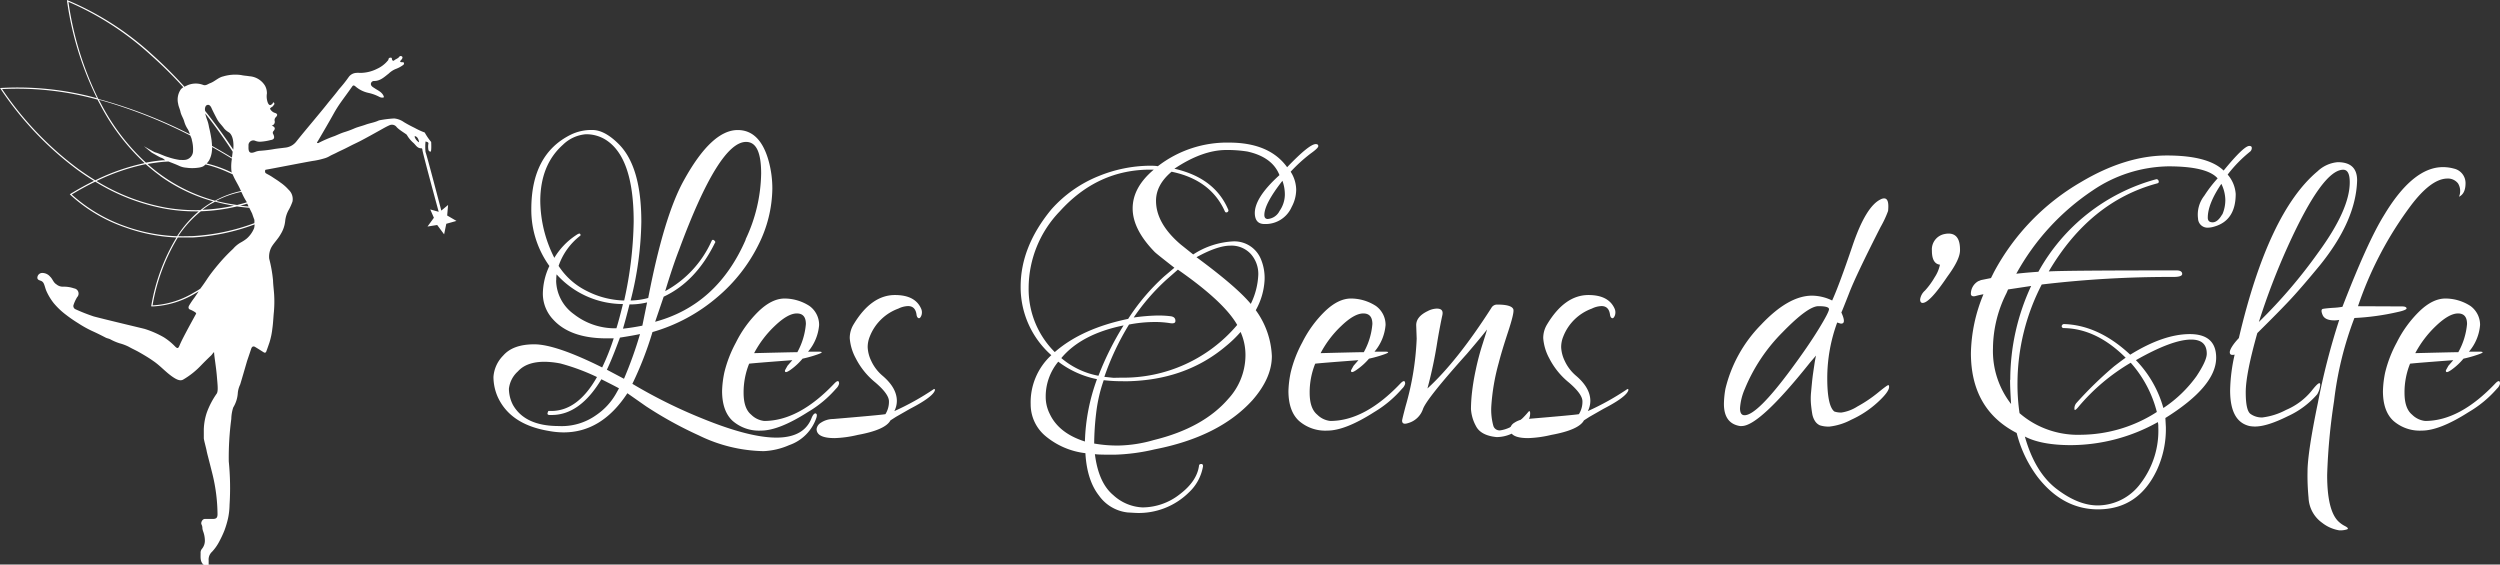
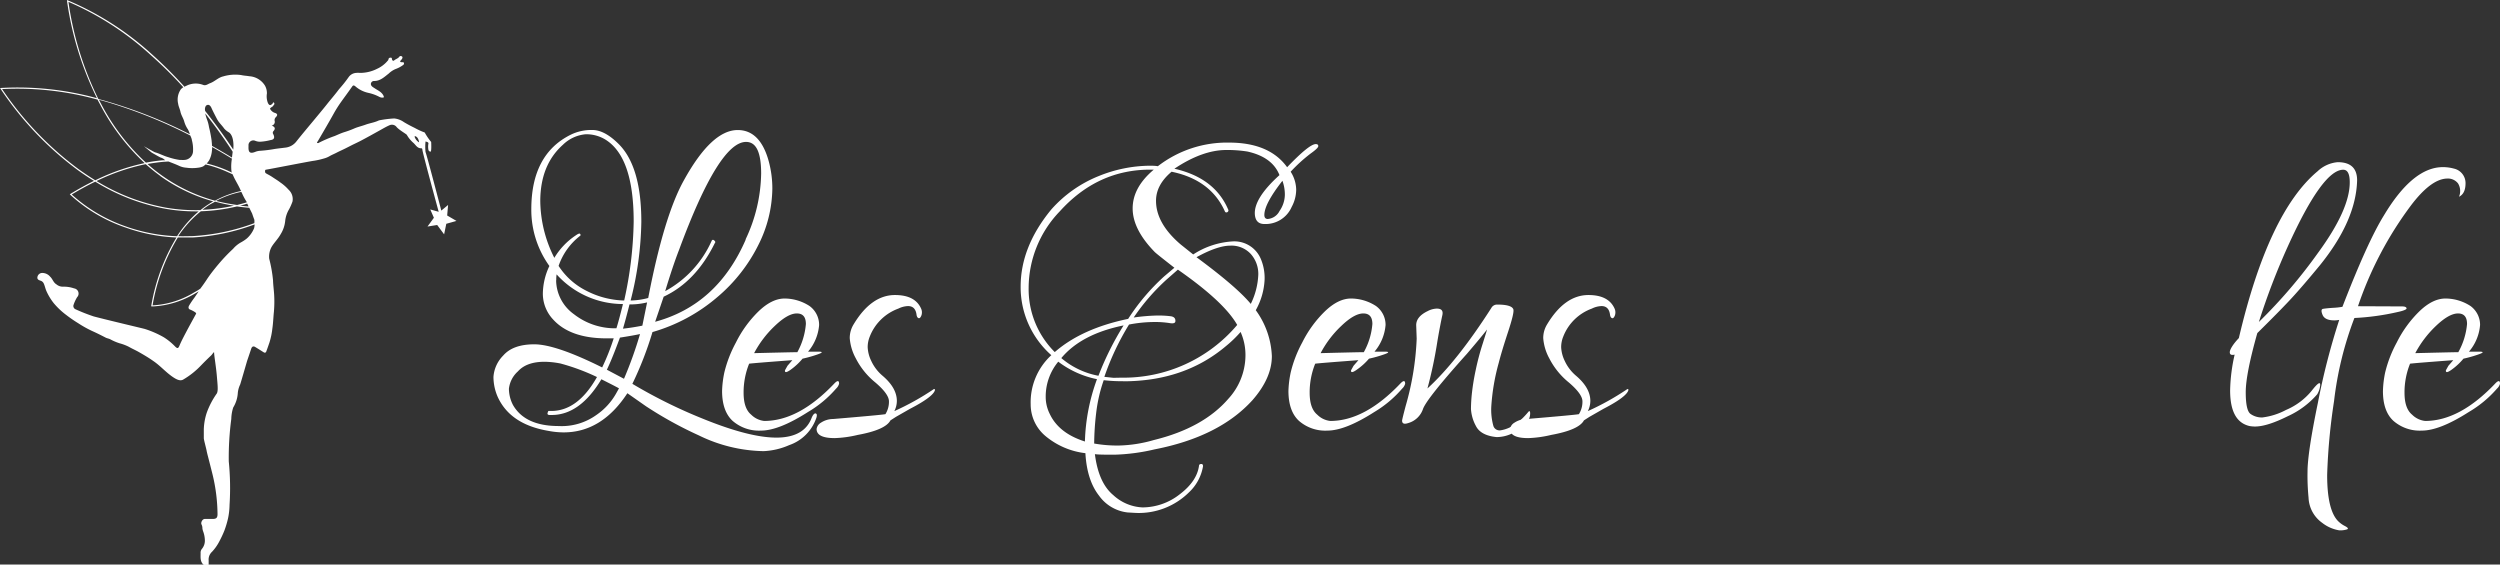
<svg xmlns="http://www.w3.org/2000/svg" viewBox="0 0 515.8 116.48">
  <rect x="0" y="0" width="515.8" height="116.48" fill="#333333" stroke="none" />
  <defs>
    <style>.cls-1{fill:#fff;}</style>
  </defs>
  <g id="Layer_2" data-name="Layer 2">
    <g id="Layer_1-2" data-name="Layer 1">
      <path class="cls-1" d="M102.64,81.78a10.36,10.36,0,0,1-.83-4,6.9,6.9,0,0,1,2-4.41c1.35-1.56,3.49-2.33,6.43-2.33s7.62,1.59,14,4.77a47.42,47.42,0,0,0,2.38-6h-1.45q-7.56,0-11.09-3.94a7.77,7.77,0,0,1-2.08-5.23,13.6,13.6,0,0,1,1.35-5.76,19.83,19.83,0,0,1-3.73-11.71q0-11.31,8.08-15.35a9.6,9.6,0,0,1,4.52-1q2.53,0,5.44,2.91,4.67,4.67,4.66,16.07A69,69,0,0,1,130.11,62a15,15,0,0,0,3.63-.52Q137,44.55,141.1,37.2q5.72-10.37,11.1-10.37,4.67,0,6.43,6.53a21.6,21.6,0,0,1,.72,5.6,26.42,26.42,0,0,1-2.85,11.51A33.71,33.71,0,0,1,148,61.3a35.65,35.65,0,0,1-13.38,7.21,71.1,71.1,0,0,1-4.15,10.68,103.58,103.58,0,0,0,14.42,7.15q19.59,8,22.6-.21c.28-.62.55-.89.83-.83a.38.38,0,0,1,.21.37,1.84,1.84,0,0,1-.11.57,9,9,0,0,1-5.6,5.6,14.67,14.67,0,0,1-5.28,1.24,31.49,31.49,0,0,1-13.38-3.26,80,80,0,0,1-10.88-6l-3.84-2.69q-5.29,8.09-13.17,8.08a16.62,16.62,0,0,1-3.11-.31C107.86,88,104.36,85.65,102.64,81.78Zm11.19,3.84h-.41c-.41,0-.55-.18-.41-.52s.08-.31.26-.31h.46q5.49,0,9.44-7A43.82,43.82,0,0,0,115.65,75a18.2,18.2,0,0,0-3.27-.36c-2.49,0-4.33.65-5.54,2A5.64,5.64,0,0,0,105,80.22a7.38,7.38,0,0,0,.83,3.32q2.49,4.36,9.44,4.36a12.22,12.22,0,0,0,7.77-2.28,13.24,13.24,0,0,0,4.15-4.57l.52-.93c-1-.55-2.25-1.17-3.63-1.87Q119.65,85.62,113.83,85.62ZM130.74,45.7q0-13.48-6-17a7.55,7.55,0,0,0-3.89-1,7.66,7.66,0,0,0-4.71,2.17q-4.66,4.16-4.67,11.62a26.45,26.45,0,0,0,2.9,11.71,14.47,14.47,0,0,1,4.46-4.66c.49-.35.78-.43.88-.26s.09.29,0,.36a13.29,13.29,0,0,0-4.46,6.22A14.61,14.61,0,0,0,121,60a17.84,17.84,0,0,0,7.78,2A79.45,79.45,0,0,0,130.74,45.7Zm-16,12.13a8.73,8.73,0,0,0,3.68,7,13.73,13.73,0,0,0,8.76,2.9c.35-1.1.79-2.76,1.35-5a18.45,18.45,0,0,1-13.69-6.12A6.77,6.77,0,0,0,114.77,57.83Zm13.17,11.82c-1,2.69-1.87,4.91-2.7,6.63l3.53,1.87a82.13,82.13,0,0,0,3.31-9.23C131.12,69.13,129.73,69.37,127.94,69.65Zm5.6-7.26a14.82,14.82,0,0,1-3.63.42q-.84,3.31-1.35,5c1.24-.13,2.59-.34,4-.62Zm20.32-13a32.73,32.73,0,0,0,3.21-13.58c0-4.36-1-6.53-3.11-6.53q-5.6,0-13.79,22.18c-1,2.56-1.93,5.43-2.9,8.61a22,22,0,0,0,9.54-10.27c.13-.34.32-.41.57-.2s.29.38.15.52q-3.93,8-10.57,11.09l-1.76,5.18Q148,62.92,153.86,49.43Z" />
      <path class="cls-1" d="M167,63.12a4.8,4.8,0,0,1,2,3.94,9.66,9.66,0,0,1-2.28,5.49h2.08c1,0,1,.19-.11.57a25.25,25.25,0,0,1-3.11.88,13,13,0,0,1-2.38,2.23c-.9.66-1.32.71-1.24.16l.52-.93,1-1.15q-8.4.63-8.92.73a15.8,15.8,0,0,0-1.14,6q0,3.23,1.56,4.51a4.52,4.52,0,0,0,2.69,1.3q7.17,0,14.52-7.78c.62-.62.93-.58.93.11a2.15,2.15,0,0,1-.62,1A23.2,23.2,0,0,1,166.71,85c-4,2.56-7.24,3.84-9.69,3.84a8.27,8.27,0,0,1-5.86-2q-2.17-2-2.18-6.17a21.17,21.17,0,0,1,.47-3.84,25.44,25.44,0,0,1,2.39-6.17,23.68,23.68,0,0,1,4.66-6.42q2.75-2.65,5.39-2.65A9.55,9.55,0,0,1,167,63.12Zm-2.49,9.54a14.46,14.46,0,0,0,1.76-5.81c0-1.45-.62-2.18-1.87-2.18s-2.76.87-4.56,2.59a21.56,21.56,0,0,0-4.25,5.6Q163.3,72.67,164.54,72.66Z" />
      <path class="cls-1" d="M172.21,90.39c-2.49,0-3.73-.63-3.73-1.87a1.78,1.78,0,0,1,.88-1.3,4.61,4.61,0,0,1,2.54-.77c6.7-.56,10.3-.9,10.78-1a4.84,4.84,0,0,0,.73-2.64c0-1-.94-2.3-2.8-3.89a15.45,15.45,0,0,1-4.05-5,10.33,10.33,0,0,1-1.24-4.15,5.39,5.39,0,0,1,.83-2.9q3.63-6,8.5-6c2.77,0,4.56.93,5.39,2.8a1.88,1.88,0,0,1,.05,1.45c-.17.41-.36.59-.57.52s-.34-.28-.41-.63c-.14-1.24-.73-1.86-1.76-1.86a4.82,4.82,0,0,0-2,.52,10,10,0,0,0-5.91,5.8,5.75,5.75,0,0,0-.42,2.18,7.2,7.2,0,0,0,.73,2.8,8.91,8.91,0,0,0,2.38,3.11q2.91,2.49,2.91,5.18a4.7,4.7,0,0,1-.52,2.08,54.2,54.2,0,0,0,8.19-4.57l.21.11c-.08.9-1.8,2.25-5.19,4L184.86,86l-1.14.73c-.7,1.31-2.94,2.31-6.74,3A23.5,23.5,0,0,1,172.21,90.39Z" />
      <path class="cls-1" d="M259.09,64a17.23,17.23,0,0,1,3.32,9.48q0,4.51-4,9.08-6.85,7.56-20.22,10.16A40.49,40.49,0,0,1,230,93.81c-2,0-3.34,0-4.1-.11q.74,5.91,3.79,8.45a9.51,9.51,0,0,0,6.06,2.54,12.51,12.51,0,0,0,7.63-2.69q3.57-2.7,4-5.91a.33.33,0,0,1,.21-.31c.41-.14.62,0,.62.41a9.55,9.55,0,0,1-2.9,5.39,14.74,14.74,0,0,1-10.89,4.25l-1.76-.1a8.36,8.36,0,0,1-5.91-3.47q-2.49-3.17-2.81-8.76a15.65,15.65,0,0,1-8.29-3.58,8.49,8.49,0,0,1-3-6.48,13.21,13.21,0,0,1,4.26-10.16,18.7,18.7,0,0,1-6.33-14.16q0-8.23,6.33-15.91a26,26,0,0,1,9.79-6.89,28.57,28.57,0,0,1,10.42-2.13c.56,0,1.14,0,1.77.1a23.33,23.33,0,0,1,14.67-4.87q8.34,0,12,5.08,4.56-4.77,5.91-4.77c.35,0,.52.14.52.42s-.54.79-1.61,1.55a32.12,32.12,0,0,0-4.09,3.73,7.07,7.07,0,0,1,1.14,3.68,7.58,7.58,0,0,1-.93,3.58,5.88,5.88,0,0,1-5.6,3.53c-1.25,0-1.9-.66-2-2q-.21-3.31,5.08-8.09-1.46-3.73-6.64-4.87a26.17,26.17,0,0,0-4.46-.31Q248,31,242.3,34.81q8.3,1.88,11.09,8.4a.37.37,0,0,1,0,.41.45.45,0,0,1-.36.21.32.32,0,0,1-.31-.21q-2.91-6.52-11-8.19-3.21,2.7-3.21,6,0,4.66,5.08,9l2.59,2.07a16.62,16.62,0,0,1,8.3-2.7,5.92,5.92,0,0,1,5.7,3.74,10.09,10.09,0,0,1,.73,4.2A14.17,14.17,0,0,1,259.09,64ZM238.25,52q-4.56-4.67-4.56-9t4.36-8h-.73q-10.89,0-18.66,8.6a22.84,22.84,0,0,0-6.43,15.76,18.3,18.3,0,0,0,5.39,13.28q5.59-4.87,15.14-6.85A43.76,43.76,0,0,1,240.22,57l2.08-1.76Q238.57,52.33,238.25,52Zm-19.9,22.61a11.24,11.24,0,0,0-2.6,7.25,7.83,7.83,0,0,0,.83,3.53q1.88,4,7.26,5.7a40.32,40.32,0,0,1,2.49-12.86A19.61,19.61,0,0,1,218.35,74.63Zm8.29,2.9a60.83,60.83,0,0,1,5.18-10.37q-8.7,1.77-12.85,6.74A16.46,16.46,0,0,0,226.64,77.53Zm5.08,1.14a31.34,31.34,0,0,1-4-.21,31.25,31.25,0,0,0-1.56,6.79,56.9,56.9,0,0,0-.41,6.28,27.27,27.27,0,0,0,5.13.41,27.81,27.81,0,0,0,7.21-1.14q10.15-2.49,15.34-8.5a13.31,13.31,0,0,0,3.53-8.71,11.69,11.69,0,0,0-1-5.08,24.43,24.43,0,0,1-3,2.9Q244.36,78.67,231.72,78.67Zm-.41-.73a30.7,30.7,0,0,0,23.95-10.88q-2.7-4.77-12.24-11.41l-2.28,2a43.58,43.58,0,0,0-6.84,7.88,40.2,40.2,0,0,1,4.87-.41,20.46,20.46,0,0,1,2.8.15c.69.11,1,.47.93,1.09-.06.35-.48.45-1.24.31a19.61,19.61,0,0,0-3.32-.21,28.1,28.1,0,0,0-5,.52,54.45,54.45,0,0,0-5.09,10.79l1.87.2ZM258.06,62.7a15,15,0,0,0,1.55-6,6.17,6.17,0,0,0-1.55-4.3,5.41,5.41,0,0,0-4.2-1.72q-2.66,0-7,2.39Q255.15,59.18,258.06,62.7Zm6.53-25.4q-3.73,4.77-3.73,7.05c0,.55.24.83.72.83A3,3,0,0,0,264,43.52a6,6,0,0,0,1.09-3.26A8.29,8.29,0,0,0,264.59,37.3Z" />
      <path class="cls-1" d="M283.87,63.12a4.79,4.79,0,0,1,2,3.94,9.73,9.73,0,0,1-2.28,5.49h2.08c1,0,1,.19-.11.57a25.76,25.76,0,0,1-3.11.88A13,13,0,0,1,280,76.23c-.9.66-1.32.71-1.25.16l.52-.93,1-1.15q-8.4.63-8.92.73a15.8,15.8,0,0,0-1.14,6q0,3.23,1.56,4.51a4.49,4.49,0,0,0,2.69,1.3q7.15,0,14.52-7.78c.62-.62.93-.58.93.11a2.15,2.15,0,0,1-.62,1A23.38,23.38,0,0,1,283.56,85q-6,3.84-9.69,3.84a8.25,8.25,0,0,1-5.86-2q-2.17-2-2.18-6.17a21.17,21.17,0,0,1,.47-3.84,25.34,25.34,0,0,1,2.38-6.17,23.71,23.71,0,0,1,4.67-6.42q2.75-2.65,5.39-2.65A9.54,9.54,0,0,1,283.87,63.12Zm-2.49,9.54a14.34,14.34,0,0,0,1.77-5.81c0-1.45-.62-2.18-1.87-2.18s-2.77.87-4.56,2.59a21.34,21.34,0,0,0-4.25,5.6C277.58,72.73,280.56,72.66,281.38,72.66Z" />
      <path class="cls-1" d="M315.7,85.3c0,1.6-1.34,3-4,4.26a7.43,7.43,0,0,1-2.91.62q-3.31-.32-4.3-2.33a8.33,8.33,0,0,1-1-3.48,31.42,31.42,0,0,1,.21-3.37,47,47,0,0,1,.77-4.66,53.21,53.21,0,0,1,1.46-5.5q.87-2.75.87-2.85-.93,1.24-4.14,5-8.29,9.23-9.07,11.4a4.52,4.52,0,0,1-3.06,2.9c-.83.28-1.25.11-1.25-.51,0-.14.24-1.14.73-3a58.2,58.2,0,0,0,2.28-13.89l-.1-2.8c0-1.18.79-2.15,2.38-2.91a4.29,4.29,0,0,1,1.87-.51c1,0,1.35.46,1.14,1.39s-.56,2.68-1,5.24a90.44,90.44,0,0,1-2.07,9.85q6.12-5.59,13.17-16.59a1.34,1.34,0,0,1,1.24-.72c2,0,3.11.34,3.32,1,.13.49-.23,2-1.09,4.62s-1.5,4.71-1.92,6.37a43.5,43.5,0,0,0-1.55,9.08,12.55,12.55,0,0,0,.41,3.88,1.33,1.33,0,0,0,1.45,1c2-.28,3.94-1.56,5.81-3.84C315.56,84.72,315.7,84.82,315.7,85.3Z" />
      <path class="cls-1" d="M315.29,90.39c-2.49,0-3.73-.63-3.73-1.87a1.78,1.78,0,0,1,.88-1.3,4.61,4.61,0,0,1,2.54-.77c6.7-.56,10.3-.9,10.78-1a4.84,4.84,0,0,0,.73-2.64c0-1-.94-2.3-2.8-3.89a15.45,15.45,0,0,1-4.05-5,10.33,10.33,0,0,1-1.24-4.15,5.39,5.39,0,0,1,.83-2.9q3.63-6,8.5-6,4.14,0,5.39,2.8a1.93,1.93,0,0,1,.05,1.45c-.17.41-.36.59-.57.52s-.34-.28-.41-.63c-.14-1.24-.73-1.86-1.76-1.86a4.82,4.82,0,0,0-2,.52,10,10,0,0,0-5.91,5.8,5.75,5.75,0,0,0-.42,2.18,7.2,7.2,0,0,0,.73,2.8,8.91,8.91,0,0,0,2.38,3.11q2.91,2.49,2.91,5.18a4.7,4.7,0,0,1-.52,2.08,54.2,54.2,0,0,0,8.19-4.57l.2.11c-.07.9-1.79,2.25-5.18,4L327.94,86l-1.14.73c-.7,1.31-2.94,2.31-6.74,3A23.5,23.5,0,0,1,315.29,90.39Z" />
-       <path class="cls-1" d="M379.05,66.54A33.37,33.37,0,0,0,377,78q0,5.76,1.46,6.9a4.12,4.12,0,0,0,1.5.21,8.39,8.39,0,0,0,3.27-1.25,27.47,27.47,0,0,0,4.3-2.9c1.35-1.1,2.06-1.61,2.13-1.5a.69.69,0,0,1,.1.36c0,.69-.8,1.76-2.39,3.21a20.61,20.61,0,0,1-5.44,3.58,12.58,12.58,0,0,1-4.46,1.4,5.77,5.77,0,0,1-2-.26,2.36,2.36,0,0,1-1-.88,4,4,0,0,1-.57-1.5c-.1-.59-.19-1.25-.26-2a13.83,13.83,0,0,1,0-2.23c.07-.76.14-1.51.21-2.23s.16-1.44.26-2.13.19-1.28.26-1.76.17-1,.31-1.66l-1.24,1.45Q363,87.9,359.35,87.9H359q-3.32-.53-3.32-4.57a19.05,19.05,0,0,1,.31-3.11A28.26,28.26,0,0,1,363.34,67c3.77-4,7.27-6,10.53-6a9.66,9.66,0,0,1,4.14,1q1.46-3.21,4.2-11.3T388,41.14a1.64,1.64,0,0,1,.72-.21c.76,0,1,.86.83,2.59A21.43,21.43,0,0,1,388,46.84q-5.09,10-6.48,13.63c-.94,2.39-1.47,3.72-1.61,4q1.14,2.49-.21,2.28ZM360,80.22a11.93,11.93,0,0,0-1,4c0,1,.32,1.45.94,1.45q2.6,0,9.64-9.54,3.53-4.77,5.65-8.24c1.42-2.32,2.13-3.68,2.13-4.1s-.73-.62-2.18-.62-3.92,1.8-7.41,5.39A35.73,35.73,0,0,0,360,80.22Z" />
-       <path class="cls-1" d="M401.76,57.1c-2.42,3.6-4.12,5.4-5.08,5.4-.35,0-.52-.25-.52-.73a3,3,0,0,1,1-1.82,15.46,15.46,0,0,0,2-2.74,7.42,7.42,0,0,0,1.09-2.6c-1.11-.13-1.66-1.1-1.66-2.9a3.23,3.23,0,0,1,2.59-3.42,4.26,4.26,0,0,1,.83-.1c1.59,0,2.38,1.1,2.38,3.31C404.45,52.82,403.55,54.68,401.76,57.1Z" />
-       <path class="cls-1" d="M446.76,86.24l.1,1.86A20.09,20.09,0,0,1,445,97q-3.83,8.08-12.13,8.09-7.26,0-12.44-6.64a25.43,25.43,0,0,1-4.35-9.12q-9.45-4.87-9.44-16.49a33,33,0,0,1,2.59-12.13c-.41.07-1,.19-1.6.36s-1,0-1-.46A3,3,0,0,1,408.18,58a4,4,0,0,0,.52-.21l2.08-.42.62-1.24a47.16,47.16,0,0,1,17.94-18.56q9.23-5.49,17.73-5.49t11.71,3.11q4.16-5.08,5.29-5.08c.35,0,.52.14.52.41a1,1,0,0,1-.31.73,27.55,27.55,0,0,0-4.67,4.77,6.8,6.8,0,0,1,1.66,4q0,5.49-4.46,6.74a4.58,4.58,0,0,1-1.24.21,1.94,1.94,0,0,1-2.07-1.87,6.32,6.32,0,0,1,1.29-4.72,26.78,26.78,0,0,1,2.75-3.58q-2.18-2.48-10.16-2.48a28.55,28.55,0,0,0-15.66,5A49,49,0,0,0,416,56.48c1.11-.14,2.63-.27,4.56-.41A39.59,39.59,0,0,1,444.79,37a.44.44,0,0,1,.57.31c.1.28,0,.45-.26.52Q431.19,41.56,422.7,56q3.63-.21,26.34-.21c.76,0,1.15.23,1.19.68s-.57.67-1.81.67a224.07,224.07,0,0,0-27.17,1.56,44.52,44.52,0,0,0-5,20.11,41.19,41.19,0,0,0,.42,6.43,17.9,17.9,0,0,0,4.46,2.85,18.54,18.54,0,0,0,8.29,1.61A29.27,29.27,0,0,0,445,85a24.26,24.26,0,0,0-5.39-10.16,41.5,41.5,0,0,0-10.89,9.23c-.48.55-.72.66-.72.31a1.7,1.7,0,0,1,.41-1.24,79,79,0,0,1,7.78-7.57c1.45-1.11,2.24-1.69,2.38-1.76q-6-6-12.75-6.12a.42.42,0,0,1-.41-.21.37.37,0,0,1,.05-.41.44.44,0,0,1,.36-.21q7.15.21,13.69,6.32,6.84-4.24,12.29-4.25c3.62,0,5.44,1.63,5.44,4.88Q457.23,79.71,446.76,86.24Zm-32-7.88A45.83,45.83,0,0,1,419.07,59l-4.77.72-.31.73a25.65,25.65,0,0,0-2.8,11.41,17.81,17.81,0,0,0,3.74,11.5C414.79,81.26,414.72,79.6,414.72,78.36Zm30.48,8.71a36.92,36.92,0,0,1-17.94,4.77c-4.08,0-7.25-.59-9.53-1.77q2.07,7.37,6.53,10.79t8.5,3.42a11.05,11.05,0,0,0,8.86-4.56A17.91,17.91,0,0,0,445.3,88.1,3.57,3.57,0,0,0,445.2,87.07Zm1.14-2.91a26.17,26.17,0,0,0,6.79-6.53q2.13-3.21,2.13-4.66,0-2.91-3.22-2.91-3.93,0-11.4,4.25A23.07,23.07,0,0,1,446.34,84.16Zm12.13-39.91a7.48,7.48,0,0,0,.62-3,7.86,7.86,0,0,0-.82-3.32q-2.81,4.15-2.8,7c0,.62.34.94,1,.94S457.85,45.35,458.47,44.25Z" />
      <path class="cls-1" d="M465.73,68.72q-2.4,8.49-2.39,12.23c0,2.49.33,4,1,4.46a4,4,0,0,0,2.43.72,14,14,0,0,0,4.88-1.55,13.77,13.77,0,0,0,5.28-3.94c1.25-1.59,1.83-2,1.77-1.14a4.32,4.32,0,0,1-.62,1.86A17.78,17.78,0,0,1,472,85.88c-2.84,1.41-5.08,2.12-6.74,2.12a6.54,6.54,0,0,1-1.14-.1c-2.7-.63-4-3.08-4-7.36a35.65,35.65,0,0,1,.93-7.37c-.69.14-1,0-1-.51s.62-1.59,1.87-2.91Q468,43.83,478.17,35.33a6.87,6.87,0,0,1,4.15-1.87q4,0,4,3.74-.21,8.29-7.67,17.52-3.84,4.66-6.17,7.15T465.73,68.72ZM484.8,37.61c0-1.73-.45-2.59-1.34-2.59q-4.26,0-11.41,15.76a140.74,140.74,0,0,0-6,15.65,105.82,105.82,0,0,0,12.23-14.3Q484.81,43.21,484.8,37.61Z" />
      <path class="cls-1" d="M495.58,63.22c.56,0,.87.12.94.36s-.52.51-1.76.78a50.76,50.76,0,0,1-9,1.25,70.78,70.78,0,0,0-4.2,17.16A124.23,124.23,0,0,0,480.14,98q0,7.26,2.28,9.54a5.54,5.54,0,0,0,1.4,1c.58.31.74.53.46.67a4.69,4.69,0,0,1-1.65.21,7.72,7.72,0,0,1-3.53-1.56,6.68,6.68,0,0,1-2.8-5.18,46.6,46.6,0,0,1-.21-5.39q0-3.84,2.13-14.15A143.65,143.65,0,0,1,482.63,66a5.31,5.31,0,0,1-1,.1c-1.31,0-2.13-.38-2.44-1.14s-.28-1.17.11-1.24,1.07-.14,2.07-.21a14.67,14.67,0,0,0,1.92-.21q5.17-13.37,8.5-18.76,6-10.06,12.23-10.06a8.59,8.59,0,0,1,2.29.31,3.06,3.06,0,0,1,2.38,3c0,1.45-.45,2.38-1.35,2.8a3,3,0,0,0-.2-2.75,2.66,2.66,0,0,0-2.29-1q-3.31.1-7.46,5.6a74.48,74.48,0,0,0-10.89,20.74Z" />
      <path class="cls-1" d="M509.69,63.12a4.81,4.81,0,0,1,2,3.94,9.69,9.69,0,0,1-2.29,5.49h2.08c1,0,1,.19-.11.57a25.25,25.25,0,0,1-3.11.88,13,13,0,0,1-2.38,2.23c-.9.66-1.31.71-1.24.16l.52-.93,1-1.15q-8.4.63-8.92.73a15.8,15.8,0,0,0-1.14,6q0,3.23,1.56,4.51a4.51,4.51,0,0,0,2.7,1.3q7.15,0,14.51-7.78c.62-.62.93-.58.93.11a2.06,2.06,0,0,1-.62,1A23.2,23.2,0,0,1,509.37,85c-4,2.56-7.24,3.84-9.69,3.84a8.27,8.27,0,0,1-5.86-2q-2.18-2-2.17-6.17a21,21,0,0,1,.46-3.84,25.44,25.44,0,0,1,2.39-6.17,23.68,23.68,0,0,1,4.66-6.42q2.74-2.65,5.39-2.65A9.55,9.55,0,0,1,509.69,63.12Zm-2.49,9.54A14.46,14.46,0,0,0,509,66.85c0-1.45-.62-2.18-1.86-2.18s-2.77.87-4.57,2.59a21.79,21.79,0,0,0-4.25,5.6Q506,72.67,507.2,72.66Z" />
      <path class="cls-1" d="M92.26,44.46l.19-2.17-1.4,1.16s-3-11.51-3.25-12.07a10.07,10.07,0,0,1,0-2.2c.12.08.69.1.58.51a3.45,3.45,0,0,0,0,1.16.48.48,0,0,0,.45.44c.24,0,.13-2,.13-2a11.62,11.62,0,0,1-1.33-1.95,14.33,14.33,0,0,1-2.07-.95c-.76-.37-1.51-.76-2.23-1.2a4.17,4.17,0,0,0-2-.75,23,23,0,0,0-3.11.39l-.13.05c-.85.4-1.78.52-2.66.84s-1.59.46-2.35.79a17.72,17.72,0,0,1-2,.74c-.71.22-1.38.54-2,.8a26.61,26.61,0,0,0-3.3,1.41.26.26,0,0,1-.34,0c-.09-.11,0-.17.09-.26.59-1,1.17-2,1.75-3s1.05-1.82,1.56-2.74a25.56,25.56,0,0,1,1.47-2.34c.76-1.07,1.55-2.12,2.3-3.2.22-.32.35-.38.68-.13a6,6,0,0,0,2.75,1.38A8.93,8.93,0,0,1,78.3,20a1.26,1.26,0,0,0,.65.14c.25,0,.31-.09.17-.39-.38-.8-1.16-1.09-1.82-1.54-.36-.24-.81-.45-.78-.95a.66.66,0,0,1,.68-.55c1.28,0,2.11-.85,3-1.53a4.54,4.54,0,0,1,1.58-1,5.85,5.85,0,0,0,1.41-.78.36.36,0,0,0,.15-.41c-.05-.17-.21-.17-.35-.15-.49,0-.54-.13-.23-.47a1.18,1.18,0,0,0,.18-.21c.08-.16.18-.38,0-.5a.38.38,0,0,0-.57.06c-.27.38-.74.45-1.06.76-.12.12-.36.06-.42-.19s0-.41-.34-.39a.39.39,0,0,0-.41.4.53.53,0,0,1-.17.25,6.15,6.15,0,0,1-2.18,1.65,7.73,7.73,0,0,1-3.55.84,3.64,3.64,0,0,0-.74,0,2.05,2.05,0,0,0-1.56.86,26.63,26.63,0,0,1-2,2.51c-.79,1.07-1.68,2.08-2.51,3.13s-1.9,2.32-2.85,3.47c-1.12,1.35-2.26,2.7-3.35,4.07A3.33,3.33,0,0,1,59,30.44c-.77.1-1.54.18-2.3.29a26.66,26.66,0,0,1-3,.38,3.1,3.1,0,0,0-1,.21c-1.08.44-1.47.16-1.43-1,0-.15,0-.3,0-.46a1,1,0,0,1,1.39-.81,2.59,2.59,0,0,0,1,.19,10.56,10.56,0,0,0,2.16-.34c.79-.1.91-.55.54-1.25a.51.51,0,0,1,0-.53c.49-.52.47-.91-.31-1.21a.78.78,0,0,0,.61-1,.82.82,0,0,1,.26-.74c.44-.45.32-.75-.31-.91a1.75,1.75,0,0,1-.88-.79c-.08-.12.29-.35.51-.5s.12-.2.21-.28a.33.33,0,0,0,.06-.52c-.2-.16-.21.15-.3.23-.45.41-.63.38-.92-.12a3.73,3.73,0,0,1-.22-2,3.21,3.21,0,0,0-.4-1.61,4.09,4.09,0,0,0-3.23-1.94c-.55-.1-1.1-.11-1.66-.24a8.67,8.67,0,0,0-3.75.28c-1,.23-1.73,1.05-2.69,1.4-.47.17-.87.57-1.45.34a4.29,4.29,0,0,0-3.46.2,2.58,2.58,0,0,0-.37.19,88.38,88.38,0,0,0-6.72-6.7A60.78,60.78,0,0,0,14,.08L13.83,0l0,.2A66,66,0,0,0,20,20.26,61.78,61.78,0,0,0,.2,18.15H0l.11.17A67.17,67.17,0,0,0,16,35.06c1.12.81,2.25,1.57,3.38,2.26Q17,38.5,14.53,40l-.13.08.1.11A32.21,32.21,0,0,0,26.07,47a35.53,35.53,0,0,0,10.34,2,40.26,40.26,0,0,0-5.2,14.08l0,.14h.34a18.62,18.62,0,0,0,8.6-2.61c.29-.16.57-.33.85-.5l-.89,1.31A17.28,17.28,0,0,0,39,63.07c-.15.29-.2.69.32.84a5.77,5.77,0,0,1,.85.45.65.65,0,0,1,.31.33S39,67.38,38.54,68.26s-1.07,2-1.49,3c-.27.66-.43.71-.93.22a12.35,12.35,0,0,0-2.35-1.91,20.09,20.09,0,0,0-3.86-1.69c-.32-.1-7.19-1.71-10.56-2.59a37.43,37.43,0,0,1-3.83-1.51.75.75,0,0,1-.38-.76,7.61,7.61,0,0,1,.77-1.7,1.08,1.08,0,0,0-.63-1.82A6.32,6.32,0,0,0,13,59.15a2.06,2.06,0,0,1-1.38-.5c-.61-.36-.77-1.11-1.28-1.57a2.09,2.09,0,0,0-1.72-.76,1,1,0,0,0-.9.84c-.09.51.31.64.67.76a1.07,1.07,0,0,1,.6.5c.26.52.35,1.1.59,1.64a11.79,11.79,0,0,0,1.5,2.48,15.21,15.21,0,0,0,2.46,2.35,28.67,28.67,0,0,0,2.6,1.8,22.61,22.61,0,0,0,3.13,1.72c.84.38,1.67.8,2.48,1.22.34.19.72.21,1.05.4a10.73,10.73,0,0,0,1.88.8,9.85,9.85,0,0,1,1.88.71c.71.41,1.46.73,2.17,1.14,1,.57,2,1.16,2.91,1.81,1.48,1,2.66,2.42,4.18,3.4.64.41,1.37.79,2,.41a16.61,16.61,0,0,0,3.64-2.89c.69-.71,1.39-1.41,2.11-2.08.26-.25.62-.9.61-.54,0,.59.41,2.95.56,4.79s.31,3,0,3.59a16.66,16.66,0,0,0-2.09,4,12.19,12.19,0,0,0-.6,3.38c0,.62,0,1.23,0,1.85,0,.35.49,2.08.58,2.6s.35,1.38,1.25,5a36.06,36.06,0,0,1,1,8.07c0,.76-.26,1-1,1-.54,0-1.08,0-1.62,0s-.89.81-.67,1.16a1.75,1.75,0,0,1,.17.8,3.25,3.25,0,0,0,.18.68,5.58,5.58,0,0,1,.33,1.92,2.66,2.66,0,0,1-.59,1.59,1.22,1.22,0,0,0-.29.91c0,.87-.13,1.78.66,2.43h1c0-.31,0-.62,0-.92a2.17,2.17,0,0,1,.69-1.79,9.57,9.57,0,0,0,1.54-2.2,23.16,23.16,0,0,0,1-2.14,19.43,19.43,0,0,0,.78-2.61,14.6,14.6,0,0,0,.3-2.71,55.24,55.24,0,0,0-.16-9,60.65,60.65,0,0,1,.52-8.75,8.34,8.34,0,0,1,.4-2.37,6.5,6.5,0,0,0,.93-2.8,5.06,5.06,0,0,1,.5-1.93c.14-.41,1.43-4.87,1.43-4.87s.57-1.66.84-2.49c.14-.43.4-.64.81-.4.6.36,1.19.74,1.78,1.11.26.17.45.06.54-.2.23-.6.43-1.21.64-1.81a15.11,15.11,0,0,0,.6-2.87c.17-1.13.2-2.3.32-3.45a24.21,24.21,0,0,0,.06-3.41c-.05-1-.21-2.1-.24-3.13a28.52,28.52,0,0,0-.79-4.45,4.13,4.13,0,0,1,.55-2.52c.56-.88,1.31-1.61,1.82-2.54a6.34,6.34,0,0,0,.94-2.82,5.94,5.94,0,0,1,.78-2.29,10.77,10.77,0,0,0,.72-1.63,2.63,2.63,0,0,0-.81-2.43,9.14,9.14,0,0,0-1.68-1.48c-.53-.41-1.1-.75-1.65-1.12s-.88-.51-1.32-.77c-.2-.12-.21-.31-.2-.52a.23.23,0,0,1,.22-.25c.64-.08,9.09-1.75,9.91-1.84a15.6,15.6,0,0,0,1.94-.44A4.72,4.72,0,0,0,68,32.22c.45-.27,1-.48,1.43-.71s1.15-.55,1.72-.83,1-.51,1.48-.75,1.07-.51,1.6-.78c.72-.37,1.44-.77,2.16-1.16l2-1.11c.66-.36,1.3-.75,2-1.05a1.2,1.2,0,0,1,1.46.41c.6.65,2,1.42,2.09,1.59a6.3,6.3,0,0,0,1.39,1.68c.46.42.78,1.11,1.57,1.08.17,0,.24.13.24.28,0,.49,3.37,12.83,3.37,12.83l-1.74-.49.75,1.72L88.2,46.74l2-.32,1.43,1.93.45-2.18,2.1-.59ZM36.92,34.2a4.23,4.23,0,0,0,1.52.4,8.74,8.74,0,0,0,2.45,0,3.55,3.55,0,0,0,1-.26,2.89,2.89,0,0,0,.52-.41A25.2,25.2,0,0,1,47,35.52q.49.21,1,.45c.08.2.16.37.31.69.27.57,1,1.8,1.24,2.39l.19.36a19.32,19.32,0,0,0-5.38,2,34.45,34.45,0,0,1-11.08-5.29,32.2,32.2,0,0,1-2.84-2.28c1.09-.2,2.16-.35,3.23-.45l1.08-.07C35.34,33.55,36.35,33.93,36.92,34.2Zm6.79-3a5.26,5.26,0,0,0,.06-.86c1.46.81,2.82,1.62,4.08,2.39a9.18,9.18,0,0,0-.1,2.53c0,.13.06.24.09.34l-.75-.35a25.4,25.4,0,0,0-4.45-1.52,4.12,4.12,0,0,0,.49-.62A5.08,5.08,0,0,0,43.71,31.25Zm.61,10.39a38.59,38.59,0,0,0,3.93.85,37,37,0,0,1-6.48.84c.5-.39,1-.76,1.56-1.1C43.66,42,44,41.82,44.32,41.64Zm.32-.17a19.26,19.26,0,0,1,5.15-1.83l.15.3a12.35,12.35,0,0,0,.9,1.68l.08.18c-.67.19-1.34.38-2,.54A39.17,39.17,0,0,1,44.64,41.47ZM51,42l.29.59c-.59,0-1.18-.11-1.76-.18C50.06,42.3,50.55,42.17,51,42ZM48,31.39c-.05.37-.1.75-.14,1.12-1.28-.78-2.65-1.59-4.12-2.41,0-.44-.06-.82-.08-1.11a26.79,26.79,0,0,0-.54-2.78,7.5,7.5,0,0,0-.4-1.53,7.51,7.51,0,0,1-.37-1.27c.54.7,1.09,1.4,1.63,2.12,1.49,2,2.83,3.92,4,5.73C48,31.3,48,31.35,48,31.39Zm-8.44-2.57a7.21,7.21,0,0,1,.27,2.3A1.87,1.87,0,0,1,38,33a3.64,3.64,0,0,1-.57,0l-.33,0a13.29,13.29,0,0,1-2.38-.57c-.95-.26-1.79-.75-2.72-1-.21-.06-2.31-1.27-2.31-1.27s1.51,1.26,1.62,1.33c.59.34,1.18.68,1.79,1A2,2,0,0,1,34,33a.31.31,0,0,0,.12.07l-.56,0a32.9,32.9,0,0,0-3.45.49,44.35,44.35,0,0,1-9.26-12.15c-.15-.27-.29-.55-.43-.83l.84.23a99.78,99.78,0,0,1,18,7.15C39.44,28.34,39.54,28.65,39.59,28.82Zm-6.53,7.47A34.77,34.77,0,0,0,44,41.55c-.26.15-.52.3-.78.47a19.74,19.74,0,0,0-1.86,1.33,35.9,35.9,0,0,1-7.09-.5,41.48,41.48,0,0,1-14.35-5.5,42.75,42.75,0,0,1,10.15-3.48A37.81,37.81,0,0,0,33.06,36.29Zm8.38,7.3a37,37,0,0,0,7.48-1c.83.12,1.68.21,2.54.28l.59,1.19c.14.42.34,1,.45,1.25a2.82,2.82,0,0,1,0,.73,43.21,43.21,0,0,1-12.87,2.68c-.94,0-1.88.05-2.82,0A22.9,22.9,0,0,1,41.44,43.59ZM42.5,21.81c.62-.49,1,.13,1.18.58.35.75.73,1.49,1.12,2.22s1,1.25,1.46,1.92a3.85,3.85,0,0,0,1,.8c.82.61,1,2.14.87,3.54-1.16-1.74-2.45-3.59-3.87-5.48-.63-.84-1.27-1.67-1.92-2.48A1.3,1.3,0,0,1,42.5,21.81ZM14.12.38a60.67,60.67,0,0,1,17,11A86.9,86.9,0,0,1,37.82,18a2.35,2.35,0,0,0-.5.42,3.7,3.7,0,0,0-.56,3c.07.54.36,1.09.47,1.63.16.76.62,1.36.8,2.09a5.66,5.66,0,0,0,.75,1.57,6.86,6.86,0,0,1,.41,1,98.54,98.54,0,0,0-17.84-7l-1.06-.29A66.28,66.28,0,0,1,14.12.38Zm2.05,34.49A67.13,67.13,0,0,1,.43,18.38a62,62,0,0,1,19.69,2.17c.17.34.35.68.53,1a44.56,44.56,0,0,0,9.19,12.1A43.65,43.65,0,0,0,19.66,37.2C18.49,36.48,17.33,35.7,16.17,34.87Zm10,11.92a32.54,32.54,0,0,1-11.37-6.66c1.64-1,3.26-1.88,4.86-2.65a41.74,41.74,0,0,0,14.57,5.61,35.6,35.6,0,0,0,6.09.52H41a23,23,0,0,0-4.47,5.13A35.57,35.57,0,0,1,26.16,46.79ZM40,60.36A18.13,18.13,0,0,1,31.48,63a40,40,0,0,1,5.21-14l1.25,0c.58,0,1.15,0,1.73,0A43.42,43.42,0,0,0,52.53,46.3a3.69,3.69,0,0,1-.1.77,5.73,5.73,0,0,1-1.5,2.13,7.69,7.69,0,0,1-1.15.77,5.92,5.92,0,0,0-1.69,1.37,35.35,35.35,0,0,0-3,3.15c-.84,1-1.7,2.07-2.44,3.2-.42.64-.86,1.26-1.32,1.87C40.92,59.84,40.47,60.11,40,60.36ZM85.54,28.21c0-.19.32-.13.6.23a2,2,0,0,1,.32.93A2.09,2.09,0,0,1,85.54,28.21Z" />
    </g>
  </g>
</svg>